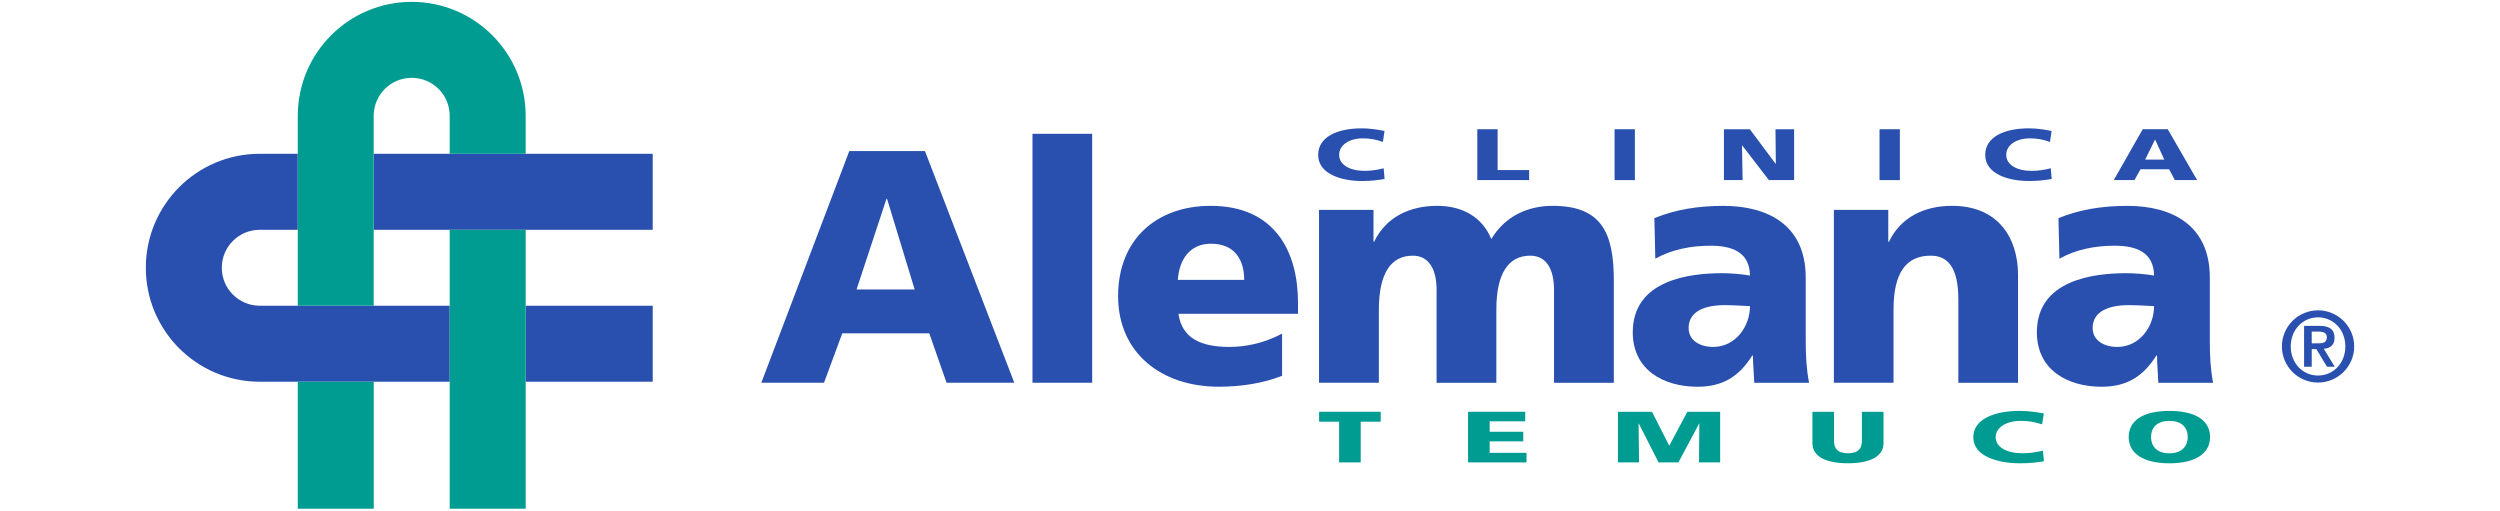
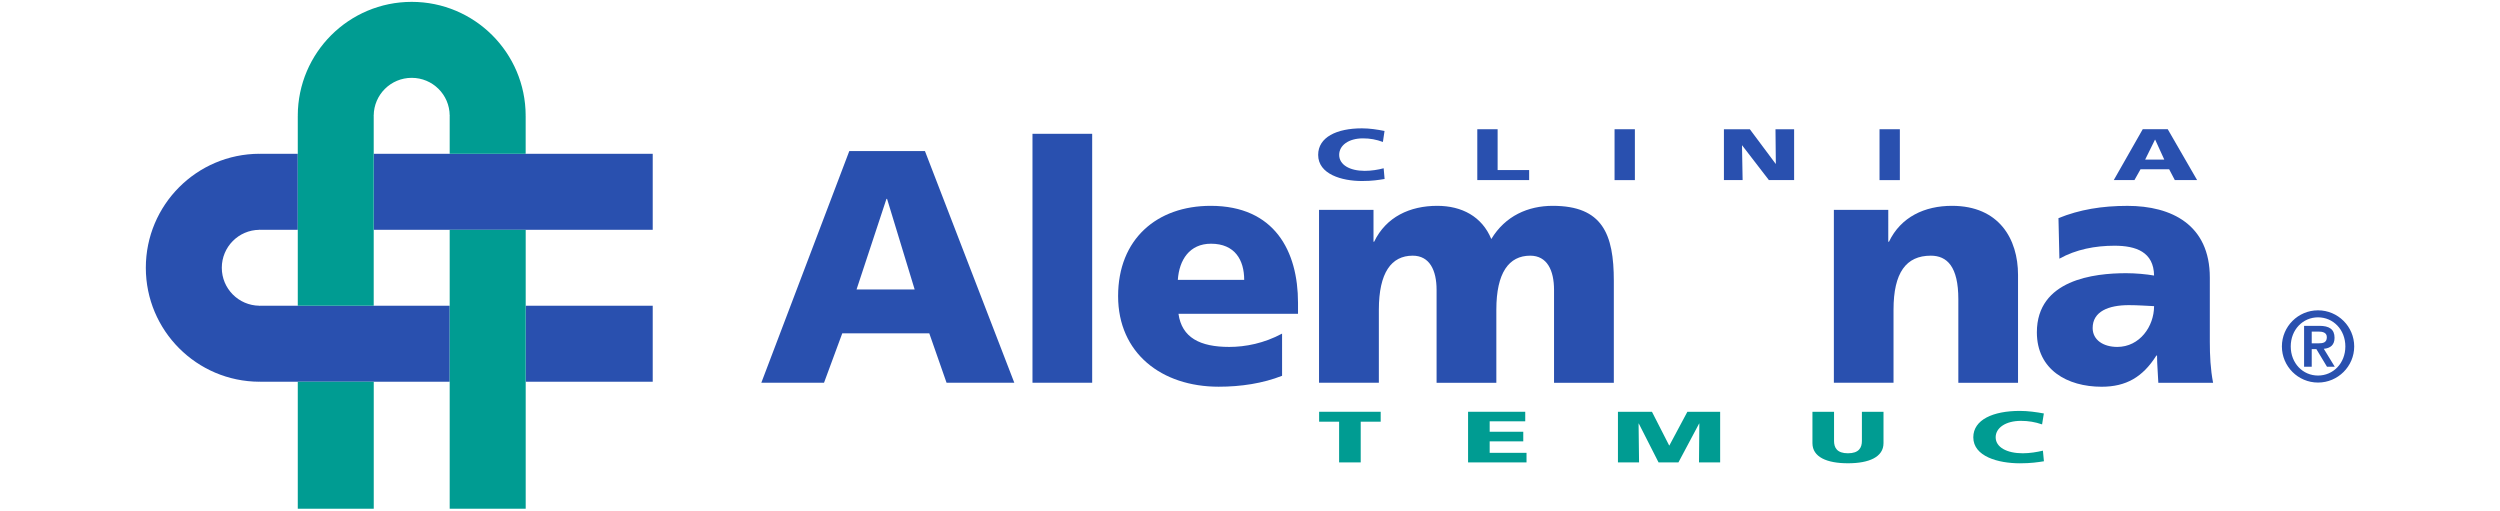
<svg xmlns="http://www.w3.org/2000/svg" version="1.1" id="Capa_1" x="0px" y="0px" width="72.328px" height="14.771px" viewBox="0 0 72.328 14.771" enable-background="new 0 0 72.328 14.771" xml:space="preserve">
  <g>
    <g>
      <g>
        <path fill-rule="evenodd" clip-rule="evenodd" fill="#2950AF" d="M22.026,11.073h1.814l0.528-1.43h2.517l0.5,1.43h1.96     L26.76,4.371h-2.189L22.026,11.073z M26.462,8.374h-1.681l0.865-2.62h0.018L26.462,8.374z" />
        <rect x="29.871" y="3.871" fill-rule="evenodd" clip-rule="evenodd" fill="#2950AF" width="1.727" height="7.202" />
        <path fill-rule="evenodd" clip-rule="evenodd" fill="#2950AF" d="M37.553,9.077V8.759c0-1.487-0.674-2.804-2.527-2.804     c-1.555,0-2.678,0.961-2.678,2.612c0,1.65,1.257,2.621,2.909,2.621c0.644,0,1.276-0.096,1.835-0.316V9.652     c-0.52,0.279-1.057,0.385-1.528,0.385c-0.845,0-1.373-0.268-1.469-0.959H37.553z M34.076,8.097     c0.039-0.575,0.336-1.046,0.96-1.046c0.691,0,0.96,0.471,0.96,1.046H34.076z" />
        <path fill-rule="evenodd" clip-rule="evenodd" fill="#2950AF" d="M38.162,11.073h1.73V8.96c0-1.074,0.363-1.563,0.979-1.563     c0.49,0,0.691,0.423,0.691,0.989v2.688h1.729V8.96c0-1.074,0.365-1.563,0.98-1.563c0.488,0,0.689,0.423,0.689,0.989v2.688h1.73     V8.126c0-1.354-0.328-2.171-1.768-2.171c-0.711,0-1.373,0.289-1.777,0.961c-0.268-0.652-0.854-0.961-1.564-0.961     c-0.789,0-1.479,0.318-1.826,1.039h-0.018V6.072h-1.576V11.073z" />
-         <path fill-rule="evenodd" clip-rule="evenodd" fill="#2950AF" d="M52.338,11.073c-0.076-0.395-0.096-0.787-0.096-1.182V8.031     c0-1.526-1.104-2.075-2.383-2.075c-0.738,0-1.381,0.106-1.996,0.355l0.027,1.173c0.48-0.269,1.037-0.375,1.596-0.375     c0.623,0,1.133,0.182,1.143,0.863c-0.221-0.039-0.529-0.068-0.807-0.068c-0.922,0-2.584,0.184-2.584,1.711     c0,1.084,0.885,1.574,1.873,1.574c0.711,0,1.191-0.279,1.584-0.902h0.02c0,0.258,0.029,0.52,0.039,0.787H52.338z M48.854,9.49     c0-0.48,0.459-0.662,1.045-0.662c0.26,0,0.51,0.02,0.73,0.029c0,0.584-0.414,1.18-1.066,1.18     C49.158,10.036,48.854,9.835,48.854,9.49z" />
        <path fill-rule="evenodd" clip-rule="evenodd" fill="#2950AF" d="M53.055,11.073h1.727V8.96c0-1.074,0.365-1.563,1.078-1.563     c0.471,0,0.797,0.316,0.797,1.257v2.42h1.727V7.952c0-1.036-0.547-1.997-1.91-1.997c-0.787,0-1.479,0.318-1.824,1.039h-0.02     V6.072h-1.574V11.073z" />
        <path fill-rule="evenodd" clip-rule="evenodd" fill="#2950AF" d="M64.027,11.073c-0.076-0.395-0.094-0.787-0.094-1.182V8.031     c0-1.526-1.105-2.075-2.383-2.075c-0.738,0-1.383,0.106-1.996,0.355l0.027,1.173c0.48-0.269,1.037-0.375,1.594-0.375     c0.625,0,1.135,0.182,1.145,0.863c-0.223-0.039-0.529-0.068-0.809-0.068c-0.92,0-2.582,0.184-2.582,1.711     c0,1.084,0.883,1.574,1.873,1.574c0.709,0,1.191-0.279,1.584-0.902h0.02c0,0.258,0.027,0.52,0.037,0.787H64.027z M60.543,9.49     c0-0.48,0.461-0.662,1.047-0.662c0.26,0,0.508,0.02,0.73,0.029c0,0.584-0.414,1.18-1.066,1.18     C60.85,10.036,60.543,9.835,60.543,9.49z" />
      </g>
      <path fill-rule="evenodd" clip-rule="evenodd" fill="#2950AF" d="M67.063,11.068c0.576,0,1.047-0.469,1.047-1.045    s-0.471-1.045-1.047-1.045s-1.045,0.469-1.045,1.045S66.486,11.068,67.063,11.068z M67.063,10.865    c-0.436,0-0.789-0.352-0.789-0.842c0-0.488,0.354-0.842,0.789-0.842c0.438,0,0.791,0.354,0.791,0.842    C67.854,10.513,67.5,10.865,67.063,10.865z M66.66,10.611h0.221v-0.51h0.135l0.307,0.51h0.225l-0.318-0.52    c0.193-0.016,0.311-0.113,0.311-0.318c0-0.248-0.154-0.346-0.438-0.346H66.66V10.611z M66.881,9.593h0.197    c0.113,0,0.24,0.025,0.24,0.162c0,0.16-0.113,0.178-0.244,0.178h-0.193V9.593z" />
      <g>
        <path fill-rule="evenodd" clip-rule="evenodd" fill="#2950AF" d="M61.154,5.21h0.598l0.176-0.313h0.828L62.92,5.21h0.645     l-0.85-1.472h-0.723L61.154,5.21z M62.615,4.617h-0.553l0.283-0.574h0.008L62.615,4.617z" />
        <path fill-rule="evenodd" clip-rule="evenodd" fill="#2950AF" d="M40.031,4.868c-0.16,0.043-0.357,0.075-0.549,0.075     c-0.43,0-0.738-0.174-0.738-0.463c0-0.273,0.271-0.477,0.689-0.477c0.203,0,0.385,0.033,0.576,0.104l0.047-0.318     c-0.213-0.042-0.43-0.076-0.654-0.076c-0.729,0-1.266,0.256-1.266,0.768c0,0.558,0.682,0.756,1.268,0.756     c0.301,0,0.488-0.032,0.654-0.059L40.031,4.868z" />
        <polygon fill-rule="evenodd" clip-rule="evenodd" fill="#2950AF" points="42.74,5.21 44.24,5.21 44.24,4.92 43.328,4.92      43.328,3.739 42.74,3.739    " />
        <rect x="46.711" y="3.739" fill-rule="evenodd" clip-rule="evenodd" fill="#2950AF" width="0.588" height="1.472" />
        <polygon fill-rule="evenodd" clip-rule="evenodd" fill="#2950AF" points="49.875,5.21 50.416,5.21 50.398,4.205 50.402,4.205      51.176,5.21 51.906,5.21 51.906,3.739 51.367,3.739 51.377,4.739 51.371,4.739 50.625,3.739 49.875,3.739    " />
        <rect x="54.377" y="3.739" fill-rule="evenodd" clip-rule="evenodd" fill="#2950AF" width="0.588" height="1.472" />
-         <path fill-rule="evenodd" clip-rule="evenodd" fill="#2950AF" d="M59.33,4.868c-0.16,0.043-0.357,0.075-0.551,0.075     c-0.43,0-0.736-0.174-0.736-0.463c0-0.273,0.271-0.477,0.689-0.477c0.203,0,0.387,0.033,0.576,0.104l0.047-0.318     c-0.211-0.042-0.43-0.076-0.654-0.076c-0.729,0-1.266,0.256-1.266,0.768c0,0.558,0.68,0.756,1.268,0.756     c0.301,0,0.488-0.032,0.656-0.059L59.33,4.868z" />
      </g>
    </g>
    <g>
      <path fill="#2950AF" d="M10.813,4.449h8.071v2.199h-8.071V4.449z M15.209,8.845h3.675v2.199h-3.675V8.845z M7.513,11.044    l-0.007-0.012v0.012c-1.816-0.006-3.287-1.48-3.287-3.297c0-1.819,1.471-3.293,3.287-3.298v0.01l0.007-0.01h1.102v2.199H7.513    L7.506,6.637v0.012C6.903,6.653,6.417,7.143,6.417,7.747c0,0.604,0.486,1.092,1.089,1.098v0.012l0.007-0.012h5.497v2.199H7.513z" />
      <g>
        <path fill="#009C92" d="M10.813,11.044v3.674H8.615v-3.674H10.813z M8.615,3.348l0.01-0.006h-0.01     c0.005-1.816,1.479-3.288,3.296-3.288c1.818,0,3.292,1.472,3.297,3.288h-0.01l0.01,0.006v1.102H13.01V3.348l0.011-0.006H13.01     c-0.004-0.604-0.494-1.09-1.099-1.09c-0.604,0-1.094,0.486-1.099,1.09h-0.01l0.01,0.006v5.497H8.615V3.348z" />
        <rect x="13.01" y="6.649" fill="#009C92" width="2.199" height="8.069" />
      </g>
    </g>
    <g>
      <polygon fill-rule="evenodd" clip-rule="evenodd" fill="#009C92" points="38.742,13.378 39.367,13.378 39.367,12.2 39.945,12.2     39.945,11.913 38.164,11.913 38.164,12.2 38.742,12.2   " />
      <polygon fill-rule="evenodd" clip-rule="evenodd" fill="#009C92" points="42.473,13.378 44.164,13.378 44.164,13.101     43.098,13.101 43.098,12.769 44.07,12.769 44.07,12.491 43.098,12.491 43.098,12.189 44.127,12.189 44.127,11.913 42.473,11.913       " />
      <polygon fill-rule="evenodd" clip-rule="evenodd" fill="#009C92" points="46.809,13.378 47.42,13.378 47.406,12.253     47.412,12.253 47.984,13.378 48.559,13.378 49.158,12.253 49.164,12.253 49.154,13.378 49.766,13.378 49.766,11.913     48.818,11.913 48.297,12.888 48.291,12.888 47.793,11.913 46.809,11.913   " />
      <path fill-rule="evenodd" clip-rule="evenodd" fill="#009C92" d="M54.492,11.913h-0.625v0.844c0,0.193-0.084,0.357-0.404,0.357    c-0.318,0-0.402-0.164-0.402-0.357v-0.844h-0.625v0.908c0,0.402,0.416,0.582,1.027,0.582s1.029-0.18,1.029-0.582V11.913z" />
      <path fill-rule="evenodd" clip-rule="evenodd" fill="#009C92" d="M59.104,13.038c-0.172,0.041-0.379,0.076-0.584,0.076    c-0.457,0-0.783-0.174-0.783-0.463c0-0.273,0.289-0.475,0.732-0.475c0.215,0,0.41,0.033,0.611,0.102l0.051-0.316    c-0.225-0.041-0.457-0.074-0.697-0.074c-0.771,0-1.344,0.254-1.344,0.764c0,0.555,0.723,0.752,1.348,0.752    c0.32,0,0.518-0.031,0.695-0.059L59.104,13.038z" />
-       <path fill-rule="evenodd" clip-rule="evenodd" fill="#009C92" d="M61.586,12.646c0,0.465,0.412,0.758,1.178,0.758    s1.176-0.293,1.176-0.758c0-0.471-0.402-0.758-1.176-0.758S61.586,12.175,61.586,12.646z M62.232,12.646    c0-0.256,0.15-0.469,0.531-0.469c0.379,0,0.531,0.213,0.531,0.469c0,0.242-0.152,0.469-0.531,0.469    C62.383,13.115,62.232,12.888,62.232,12.646z" />
    </g>
  </g>
</svg>